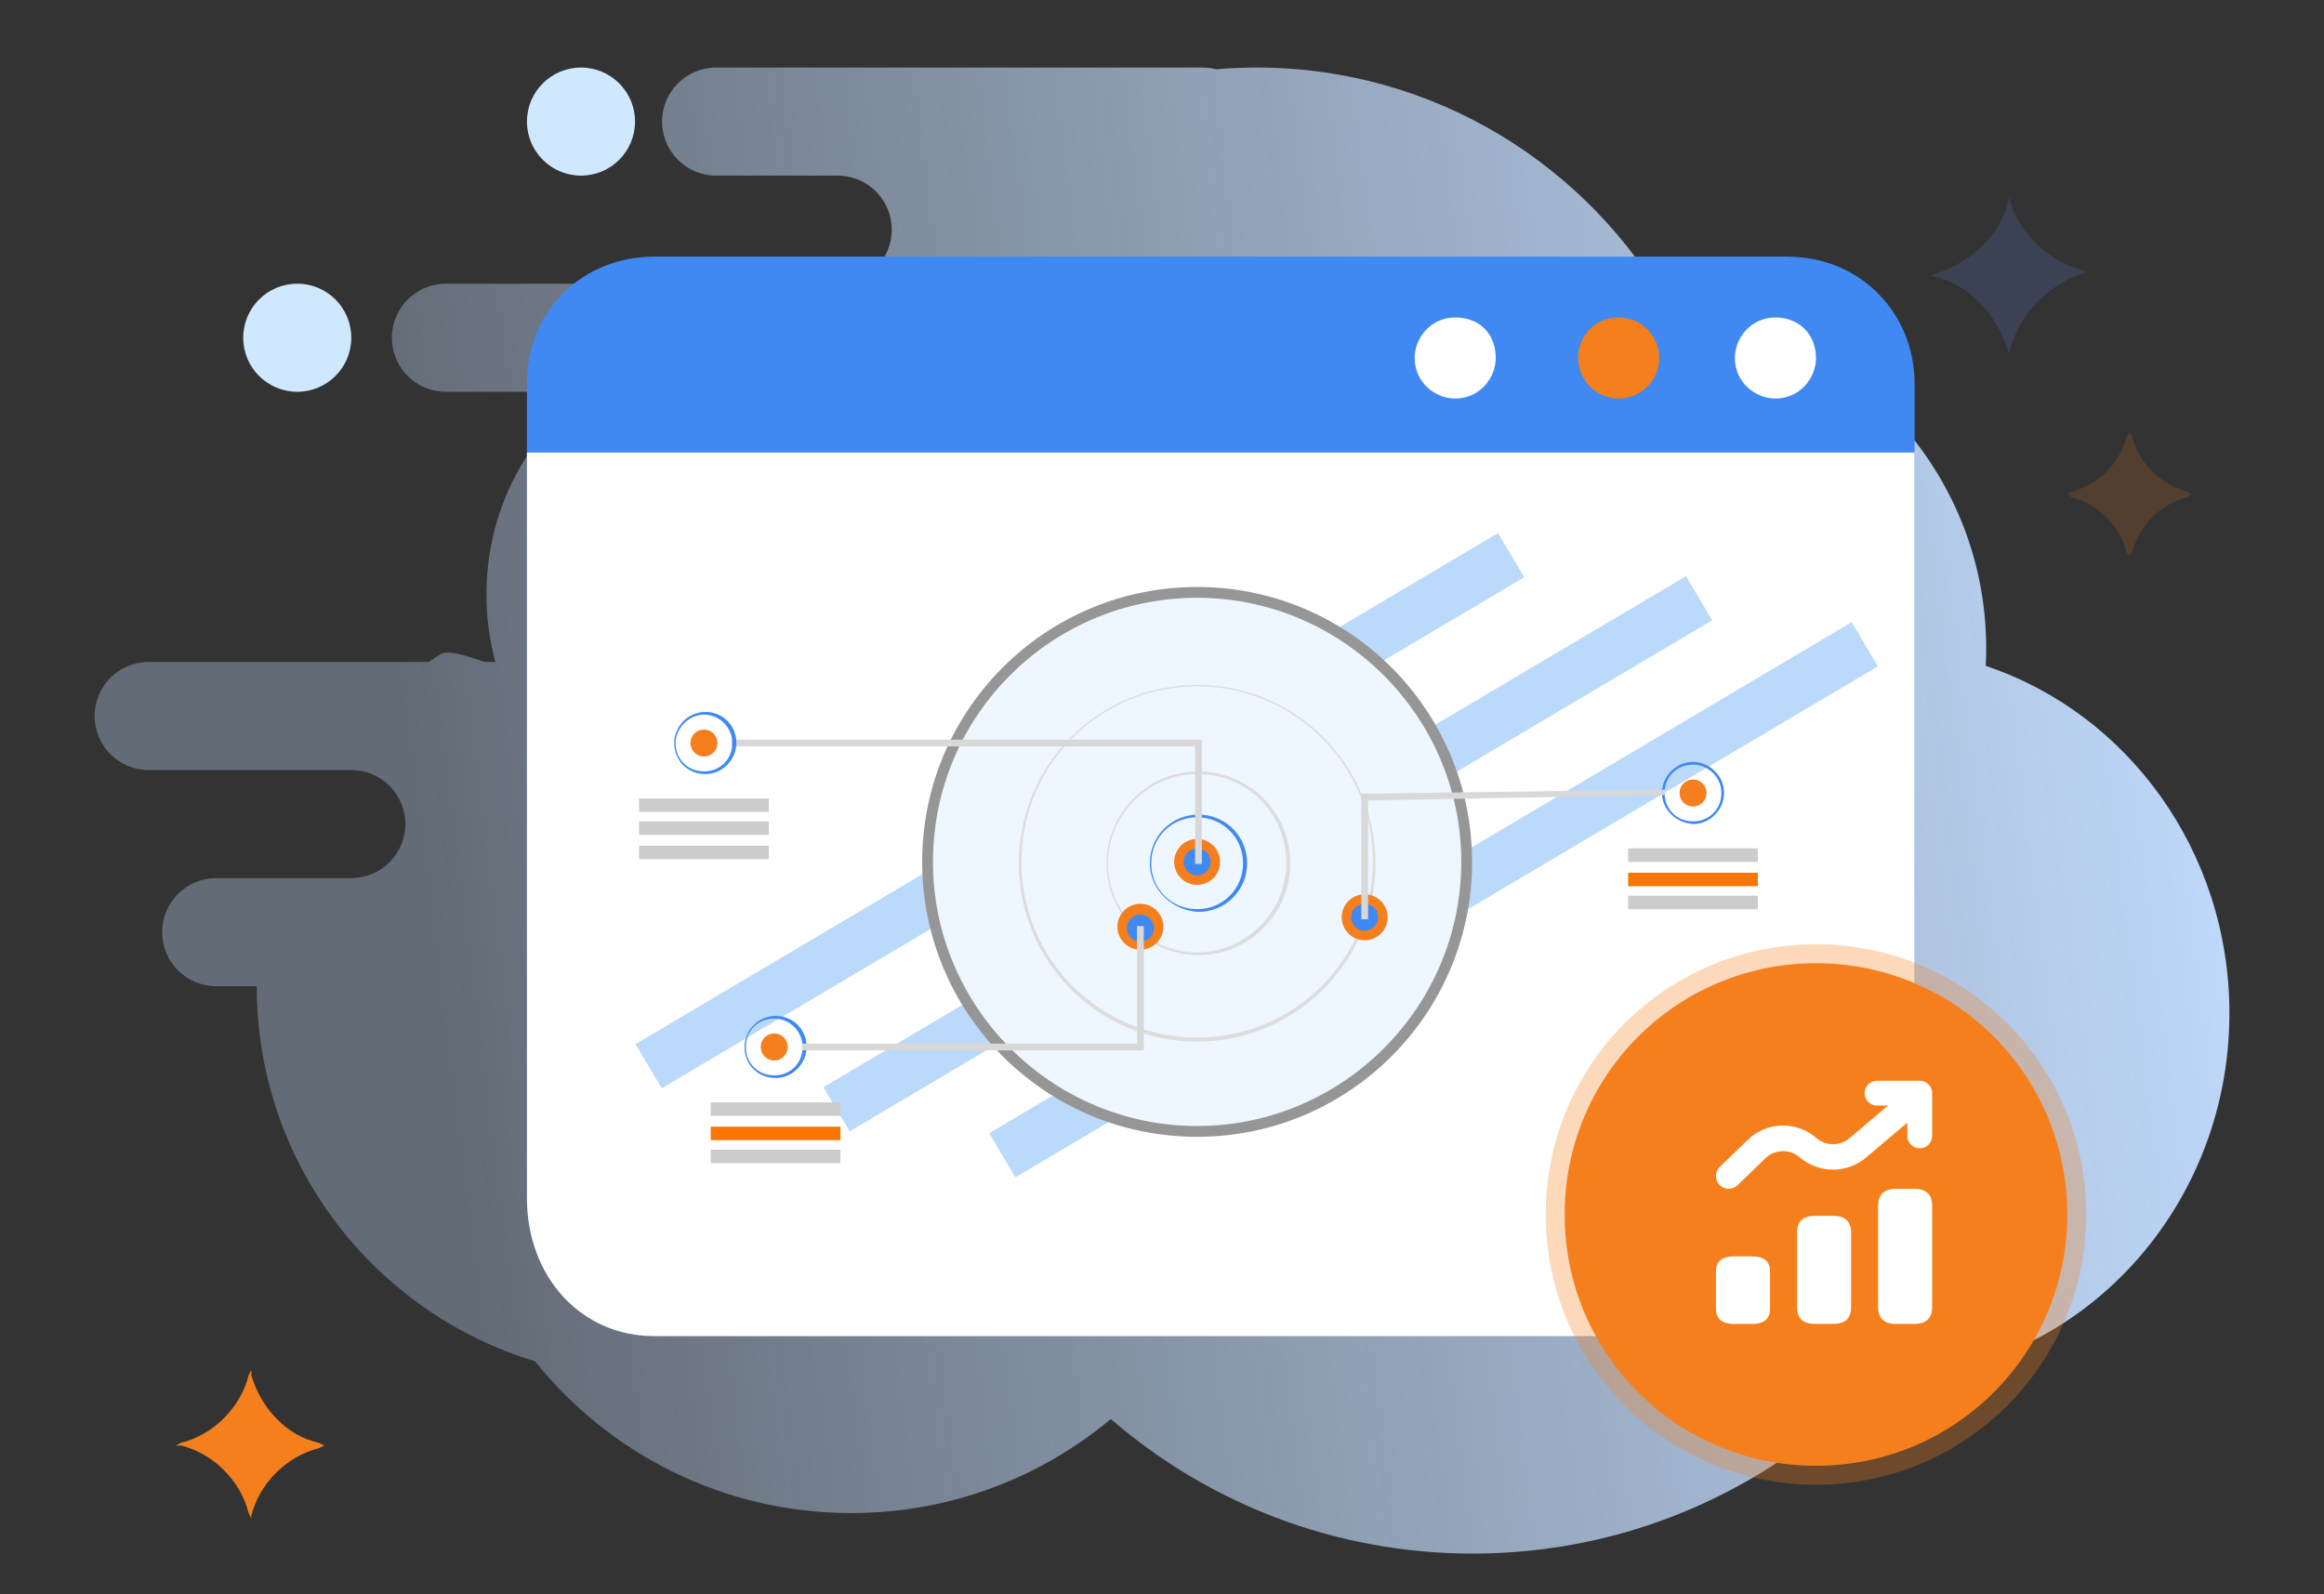
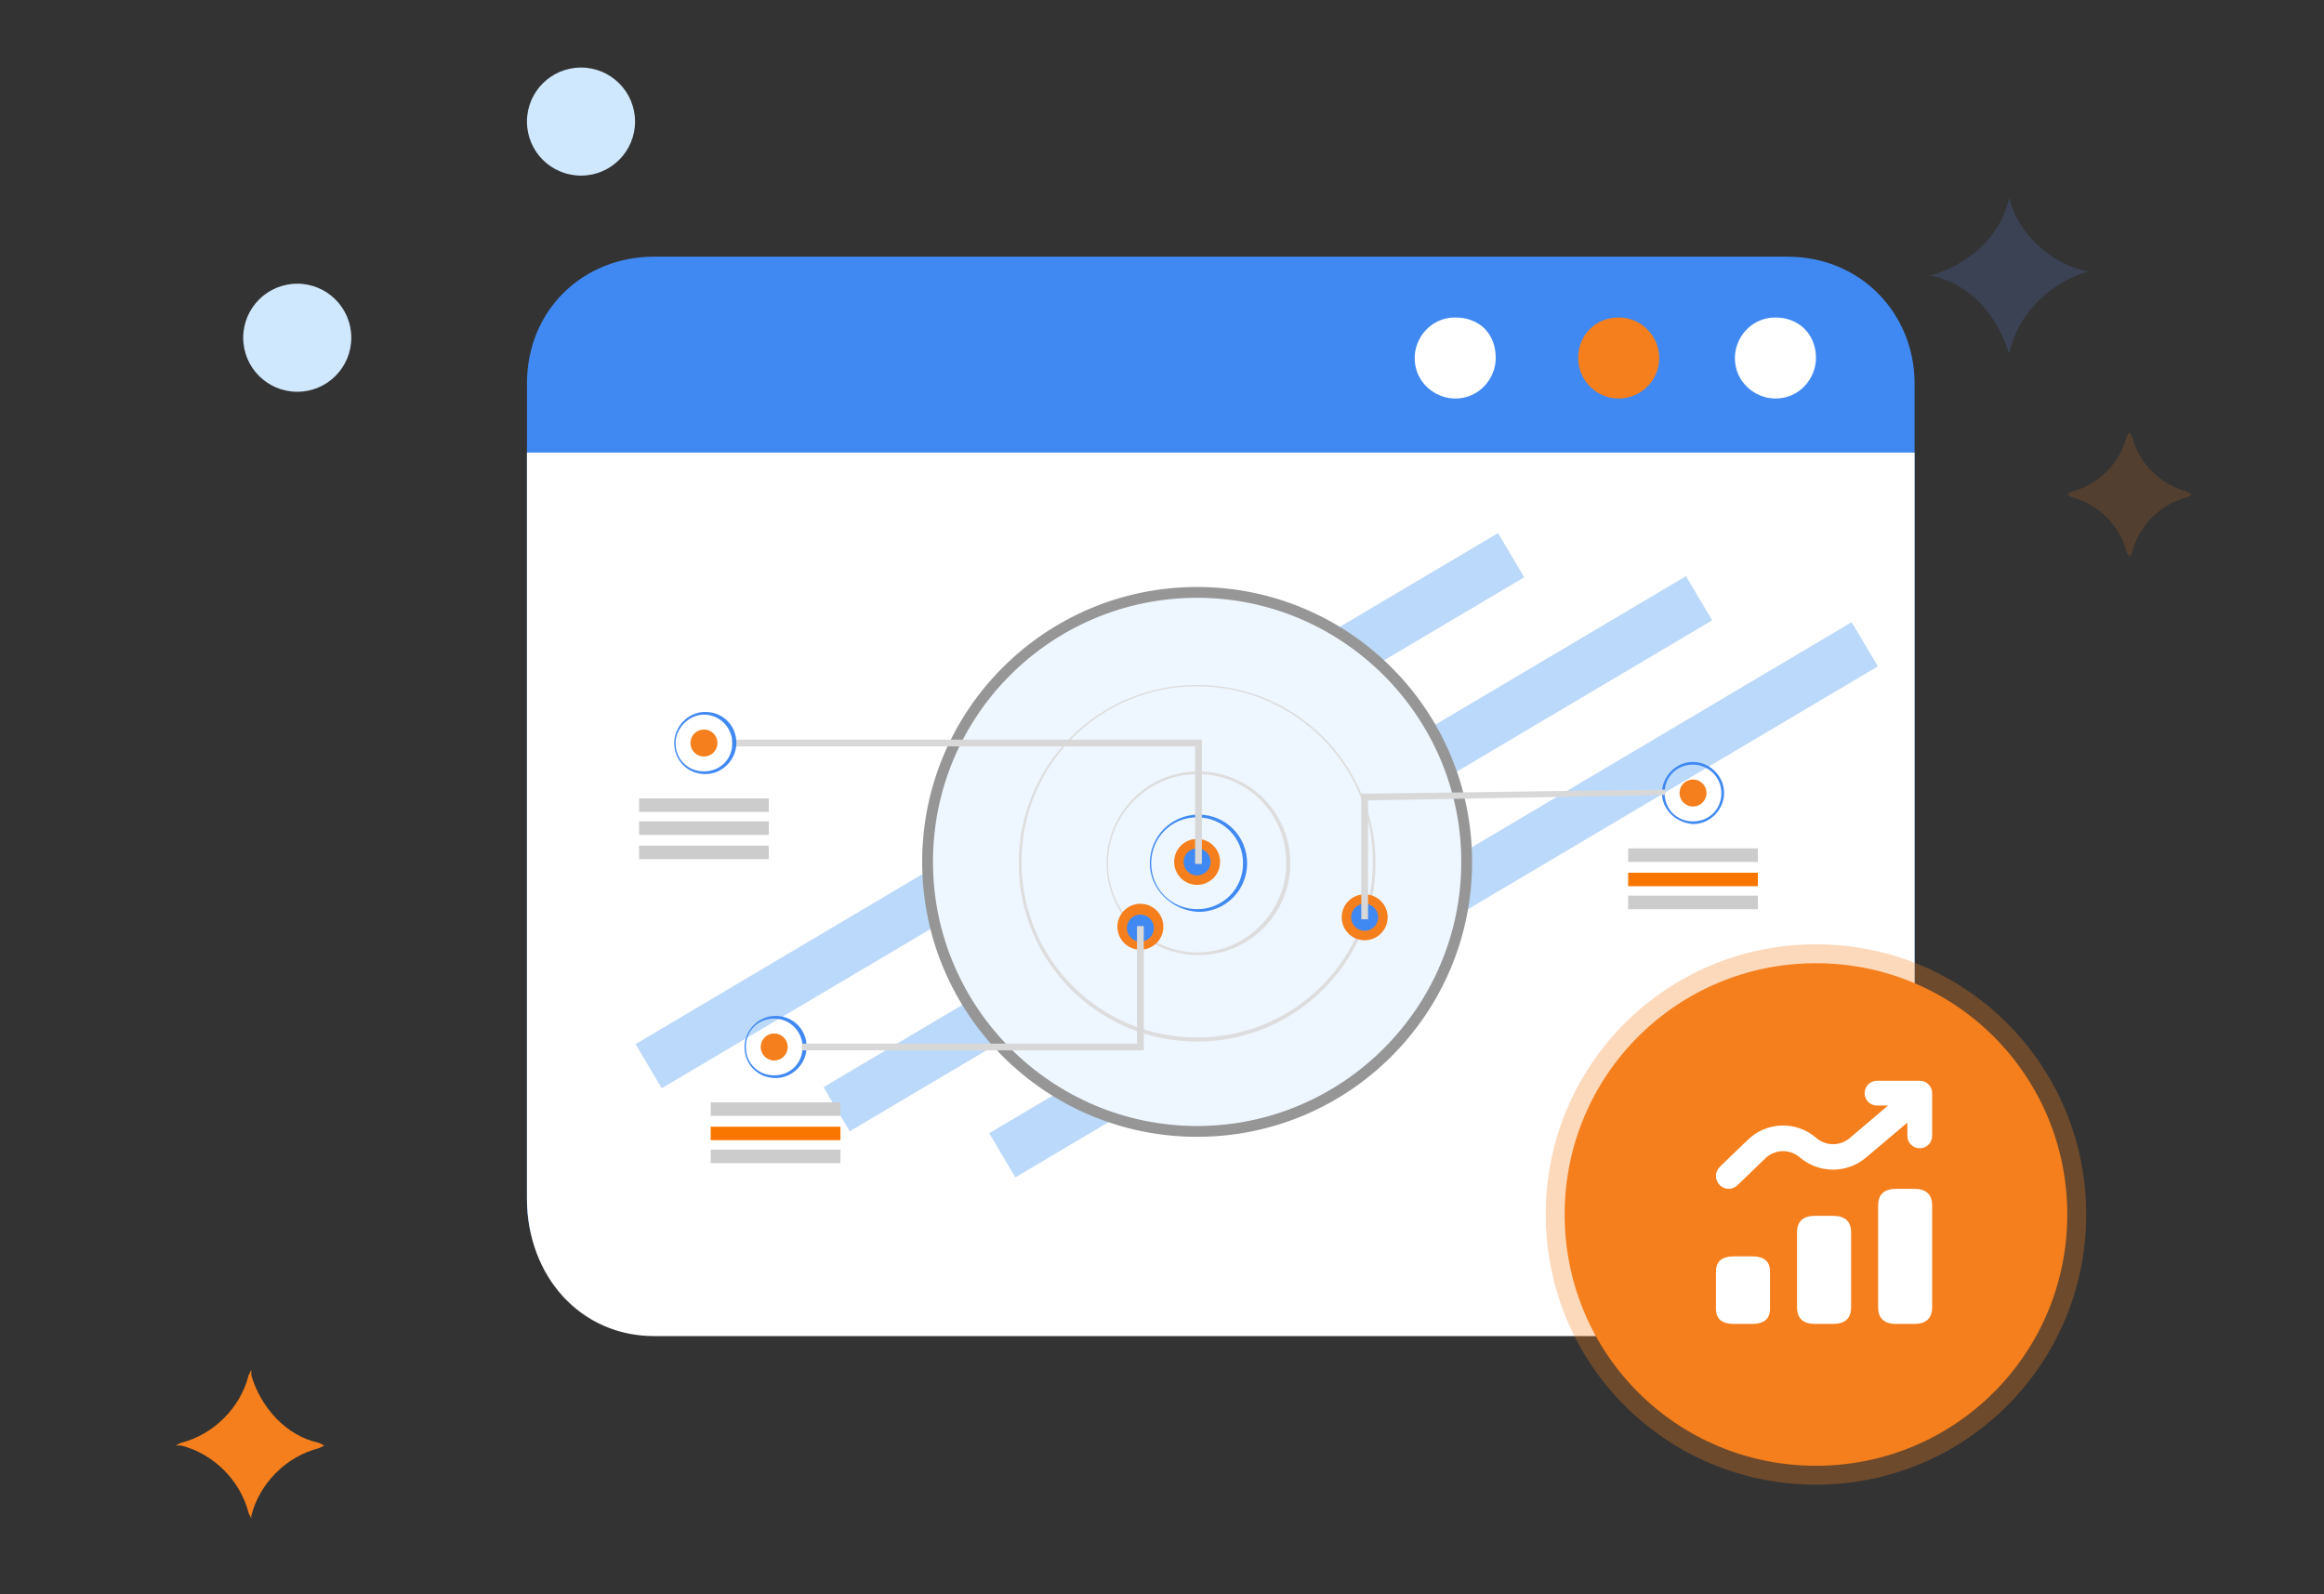
<svg xmlns="http://www.w3.org/2000/svg" xmlns:xlink="http://www.w3.org/1999/xlink" width="172px" height="118px" viewBox="0 0 172 118" version="1.1">
  <rect x="0" y="0" width="172" height="118" fill="#333333" stroke="none" />
  <title>产品价值-生产过程可视化</title>
  <desc>Created with Sketch.</desc>
  <defs>
    <rect id="path-1" x="0" y="0" width="172" height="118" />
    <linearGradient x1="13.953%" y1="45.553%" x2="100%" y2="37.929%" id="linearGradient-3">
      <stop stop-color="#C3DBFB" stop-opacity="0.334" offset="0%" />
      <stop stop-color="#C0D9FA" offset="100%" />
    </linearGradient>
  </defs>
  <g id="页面-1" stroke="none" stroke-width="1" fill="none" fill-rule="evenodd">
    <g id="生产执行管理系统" transform="translate(-899, -397)">
      <g id="04-生产过程可视化" transform="translate(899, 397)">
        <g id="产品价值-生产过程可视化">
          <mask id="mask-2" fill="white">
            <use xlink:href="#path-1" />
          </mask>
          <g id="蒙版" />
          <circle id="椭圆形" fill="#D0E8FD" mask="url(#mask-2)" cx="22" cy="25" r="4" />
          <circle id="椭圆形备份" fill="#D0E8FD" mask="url(#mask-2)" cx="43" cy="9" r="4" />
-           <path d="M26,65 C28.209,65 30,63.209 30,61 C30,58.791 28.209,57 26,57 L26,57 L11,57 C8.791,57 7,55.209 7,53 C7,50.791 8.791,49 11,49 L31.717,48.999 C31.996,48.81 32.278,48.625 32.563,48.445 C33.185,48.054 34.579,48.571 35.893,49.001 L36.665,49 C36.231,47.407 36,45.731 36,44 C36,37.903 38.872,32.477 43.337,29 L33,29 C30.791,29 29,27.209 29,25 C29,22.791 30.791,21 33,21 L62,21 C64.209,21 66,19.209 66,17 C66,14.858 64.316,13.109 62.2,13.005 L62,13 L59.727,13.001 C59.727,13 59.727,13 59.728,13 L53,13 C50.791,13 49,11.209 49,9 C49,6.791 50.791,5 53,5 L89,5 C89.347,5 89.683,5.044 90.004,5.127 C90.991,5.043 91.991,5 93,5 C106.181,5 117.661,12.287 123.63,23.052 C136.677,23.892 147,34.74 147,48 C147,48.433 146.989,48.864 146.967,49.292 C157.429,52.785 165,62.974 165,75 C165,89.912 153.359,102 139,102 C138.983,102 138.966,102 138.949,102 C131.467,110 120.817,115 109,115 C98.761,115 89.398,111.247 82.213,105.041 C77.009,109.386 70.31,112 63,112 C53.532,112 45.088,107.614 39.59,100.762 C27.804,97.196 19.189,86.331 19.003,73.426 L19,73 L16,73 C13.791,73 12,71.209 12,69 C12,66.791 13.791,65 16,65 Z" id="形状结合" fill="url(#linearGradient-3)" mask="url(#mask-2)" />
          <path d="M23.6,106.8 L24,107 L23.6,107.2 C21.2,107.8 19.2,109.8 18.6,112.2 L18.6,112.4 L18.4,112 C17.8,109.6 15.8,107.6 13.4,107 L13,107 L13.4,106.8 C15.8,106.2 17.8,104.2 18.4,101.8 L18.6,101.4 L18.6,101.8 C19.3,104.2 21.2,106.3 23.6,106.8" id="路径" fill="#F57F1C" fill-rule="nonzero" mask="url(#mask-2)" />
          <path d="M161.9,36.4 L162.2,36.6 L161.9,36.8 C159.9,37.3 158.3,38.9 157.8,40.9 L157.6,41.2 L157.4,40.9 C156.9,38.9 155.3,37.3 153.3,36.8 L153,36.6 L153.3,36.4 C155.3,35.9 156.9,34.3 157.4,32.3 L157.6,32 L157.8,32.3 C158.3,34.4 160,35.9 161.9,36.4" id="路径" fill="#F57F1C" fill-rule="nonzero" opacity="0.4" mask="url(#mask-2)" />
          <path d="M154.5,20.1 L155.1,20.1 L154.5,20.1 C151.6,21 149.3,23.3 148.7,26.2 L148.7,26.8 L148.7,26.2 C147.8,23.3 145.8,21 142.9,20.4 L142.3,20.4 L142.9,20.4 C145.8,19.5 148.1,17.5 148.7,14.6 L148.7,14 L148.7,14.6 C149.3,17.2 151.7,19.5 154.5,20.1" id="路径" fill="#5D8EF9" fill-rule="nonzero" opacity="0.4" mask="url(#mask-2)" />
          <g id="编组" mask="url(#mask-2)">
            <g transform="translate(39, 19)">
              <line x1="1.6" y1="9.9" x2="3.8" y2="12.1" id="路径" stroke="#FFFFFF" stroke-width="1" fill="none" stroke-linecap="square" />
              <line x1="3.8" y1="9.9" x2="1.6" y2="12.1" id="路径" stroke="#FFFFFF" stroke-width="1" fill="none" stroke-linecap="square" />
              <path d="M9.4,79.3 C4,79.3 0,75.1 0,69.9 L0,9.4 C0,3.9 4.2,0 9.4,0 L93.3,0 C98.7,0 102.7,4.2 102.7,9.4 L102.7,69.7 C103.2,75.1 98.7,79.3 93.6,79.3 L9.4,79.3 Z" id="路径" stroke="none" fill="#4089F2" fill-rule="nonzero" />
              <path d="M71.7,7.5 C71.7,9 70.5,10.5 68.7,10.5 C67.2,10.5 65.7,9.3 65.7,7.5 C65.7,6 66.9,4.5 68.7,4.5 C70.5,4.5 71.7,5.7 71.7,7.5" id="路径" stroke="none" fill="#FFFFFF" fill-rule="nonzero" />
              <path d="M80.8,4.5 C82.5,4.5 83.8,5.9 83.8,7.5 C83.8,9.2 82.4,10.5 80.8,10.5 C79.1,10.5 77.8,9.1 77.8,7.5 C77.8,5.8 79.1,4.5 80.8,4.5" id="路径" stroke="none" fill="#F57F1C" fill-rule="nonzero" />
              <path d="M95.4,7.5 C95.4,9 94.2,10.5 92.4,10.5 C90.9,10.5 89.4,9.3 89.4,7.5 C89.4,6 90.6,4.5 92.4,4.5 C94.1,4.5 95.4,5.7 95.4,7.5" id="路径" stroke="none" fill="#FFFFFF" fill-rule="nonzero" />
              <path d="M93,79.9 L9.4,79.9 C4,79.9 0,75.5 0,69.7 L0,14.5 L102.7,14.5 L102.7,70.1 C102.7,75.8 98.2,79.9 93,79.9" id="路径" stroke="none" fill="#FFFFFF" fill-rule="nonzero" />
              <g id="编组" stroke="none" stroke-width="1" fill="none" fill-rule="evenodd" transform="translate(8, 20)">
                <rect id="矩形" fill="#BBD9FA" fill-rule="nonzero" transform="translate(32.922, 21.009) rotate(-30.65) translate(-32.922, -21.009) " x="-4.178" y="19.109" width="74.2" height="3.8" />
                <rect id="矩形" fill="#BBD9FA" fill-rule="nonzero" transform="translate(46.833, 24.196) rotate(-30.65) translate(-46.833, -24.196) " x="9.733" y="22.296" width="74.2" height="3.8" />
                <rect id="矩形" fill="#BBD9FA" fill-rule="nonzero" transform="translate(59.097, 27.603) rotate(-30.65) translate(-59.097, -27.603) " x="21.996" y="25.703" width="74.2" height="3.8" />
                <circle id="椭圆形" fill="#EEF6FF" fill-rule="nonzero" cx="41.6" cy="24.8" r="20" />
                <path d="M21.5,24.8 C21.5,13.7 30.5,4.7 41.6,4.7 C52.7,4.7 61.7,13.7 61.7,24.8 C61.7,35.9 52.7,44.9 41.6,44.9 C30.5,44.9 21.5,35.9 21.5,24.8 Z M21.8,24.8 C21.8,35.7 30.7,44.6 41.6,44.6 C52.5,44.6 61.4,35.7 61.4,24.8 C61.4,13.9 52.5,5 41.6,5 C30.7,5 21.8,13.8 21.8,24.8 Z" id="形状" stroke="#969696" stroke-width="0.5" fill="#969696" fill-rule="nonzero" />
                <path d="M38.1,24.9 L38.1,24.9 C38.1,22.9 39.7,21.3 41.7,21.3 C43.7,21.3 45.3,22.9 45.3,24.9 C45.3,26.9 43.7,28.5 41.7,28.5 L41.7,28.5 C39.7,28.4 38.1,26.8 38.1,24.9 L38.1,24.9 Z M41.6,21.5 C39.7,21.5 38.2,23 38.2,24.9 L38.2,24.9 C38.2,26.8 39.7,28.3 41.6,28.3 C43.5,28.3 45,26.8 45,24.9 C45,23 43.5,21.5 41.6,21.5 Z" id="形状" fill="#4089F2" fill-rule="nonzero" />
                <path d="M34.9,24.9 L34.9,24.9 C34.9,21.2 37.9,18.1 41.7,18.1 C45.4,18.1 48.5,21.1 48.5,24.9 C48.5,28.6 45.5,31.7 41.7,31.7 C37.9,31.7 34.9,28.6 34.9,24.9 C34.9,24.9 34.9,24.9 34.9,24.9 L34.9,24.9 Z M41.6,18.3 C38,18.3 35,21.3 35,24.9 C35,28.5 38,31.5 41.6,31.5 C45.2,31.5 48.2,28.5 48.2,24.9 C48.2,21.2 45.3,18.3 41.6,18.3 Z" id="形状" fill="#DDDDDD" fill-rule="nonzero" />
                <path d="M28.4,24.9 C28.4,17.6 34.3,11.7 41.6,11.7 C48.9,11.7 54.8,17.6 54.8,24.9 C54.8,32.2 48.9,38.1 41.6,38.1 C34.3,38.1 28.4,32.2 28.4,24.9 Z M41.6,11.8 C34.4,11.8 28.6,17.6 28.6,24.8 C28.6,32 34.4,37.8 41.6,37.8 C48.8,37.8 54.6,32 54.6,24.8 C54.7,17.7 48.8,11.8 41.6,11.8 Z" id="形状" fill="#DDDDDD" fill-rule="nonzero" />
                <circle id="椭圆形" fill="#F57F1C" fill-rule="nonzero" cx="41.6" cy="24.8" r="1.7" />
                <circle id="椭圆形" fill="#F57F1C" fill-rule="nonzero" cx="37.4" cy="29.6" r="1.7" />
                <circle id="椭圆形" fill="#F57F1C" fill-rule="nonzero" cx="54" cy="28.9" r="1.7" />
                <circle id="椭圆形" fill="#4089F2" fill-rule="nonzero" cx="41.6" cy="24.8" r="1" />
                <circle id="椭圆形" fill="#4089F2" fill-rule="nonzero" cx="54" cy="28.9" r="1" />
                <circle id="椭圆形" fill="#4089F2" fill-rule="nonzero" cx="37.4" cy="29.7" r="1" />
                <circle id="椭圆形" fill="#F57F1C" fill-rule="nonzero" cx="5.1" cy="16" r="1" />
                <polygon id="路径" stroke="#D8D8D8" stroke-width="0.3" fill="#D8D8D8" fill-rule="nonzero" points="41.6 16.1 7.3 16.1 7.3 15.9 41.8 15.9 41.8 24.8 41.6 24.8" />
                <path d="M2.9,16 C2.9,14.8 3.9,13.7 5.2,13.7 C6.5,13.7 7.5,14.7 7.5,16 C7.5,17.2 6.5,18.3 5.2,18.3 C3.9,18.3 2.9,17.3 2.9,16 C2.9,16 2.9,16 2.9,16 Z M5.1,13.9 C4,13.9 3,14.9 3,16 C3,17.2 3.9,18.1 5.1,18.1 C6.3,18.1 7.2,17.2 7.2,16 C7.2,16 7.2,16 7.2,16 C7.2,14.9 6.3,13.9 5.1,13.9 L5.1,13.9 Z" id="形状" fill="#4089F2" fill-rule="nonzero" />
                <circle id="椭圆形" fill="#F57F1C" fill-rule="nonzero" cx="10.3" cy="38.5" r="1" />
                <path d="M8.1,38.5 L8.1,38.5 C8.1,37.3 9.1,36.2 10.4,36.2 C11.7,36.2 12.7,37.2 12.7,38.5 C12.7,39.7 11.7,40.8 10.4,40.8 C10.4,40.8 10.4,40.8 10.4,40.8 C9.1,40.8 8.1,39.8 8.1,38.5 Z M10.3,36.4 C9.1,36.4 8.2,37.3 8.2,38.5 C8.2,39.7 9.1,40.6 10.3,40.6 C11.5,40.6 12.4,39.7 12.4,38.5 L12.4,38.5 C12.4,37.4 11.5,36.4 10.3,36.4 Z" id="形状" fill="#4089F2" fill-rule="nonzero" />
                <circle id="椭圆形" fill="#F57F1C" fill-rule="nonzero" cx="78.3" cy="19.7" r="1" />
                <path d="M76,19.7 C76,18.5 77,17.4 78.3,17.4 C79.5,17.4 80.6,18.4 80.6,19.7 C80.6,20.9 79.6,22 78.3,22 C77,21.9 76,20.9 76,19.7 C76,19.7 76,19.7 76,19.7 Z M78.3,17.6 C77.1,17.6 76.2,18.5 76.2,19.7 L76.2,19.7 C76.2,20.9 77.1,21.8 78.3,21.8 C79.5,21.8 80.4,20.9 80.4,19.7 C80.4,18.5 79.4,17.6 78.3,17.6 L78.3,17.6 L78.3,17.6 Z" id="形状" fill="#4089F2" fill-rule="nonzero" />
                <polygon id="路径" stroke="#D8D8D8" stroke-width="0.3" fill="#D8D8D8" fill-rule="nonzero" points="53.9 19.9 76.1 19.6 76.1 19.7 54.1 20.1 54.1 28.9 53.9 28.9" />
                <polygon id="路径" stroke="#D8D8D8" stroke-width="0.3" fill="#D8D8D8" fill-rule="nonzero" points="12.5 38.4 37.3 38.4 37.3 29.7 37.5 29.7 37.5 38.6 12.5 38.6" />
                <rect id="矩形" fill="#CCCCCC" fill-rule="nonzero" x="0.3" y="20.1" width="9.6" height="1" />
                <rect id="矩形" fill="#CCCCCC" fill-rule="nonzero" x="0.3" y="21.8" width="9.6" height="1" />
                <rect id="矩形" fill="#CCCCCC" fill-rule="nonzero" x="0.3" y="23.6" width="9.6" height="1" />
                <rect id="矩形" fill="#CCCCCC" fill-rule="nonzero" x="5.6" y="42.6" width="9.6" height="1" />
                <rect id="矩形" fill="#F97700" fill-rule="nonzero" x="5.6" y="44.4" width="9.6" height="1" />
                <rect id="矩形" fill="#CCCCCC" fill-rule="nonzero" x="5.6" y="46.1" width="9.6" height="1" />
                <rect id="矩形" fill="#CCCCCC" fill-rule="nonzero" x="73.5" y="23.8" width="9.6" height="1" />
                <rect id="矩形" fill="#F97700" fill-rule="nonzero" x="73.5" y="25.6" width="9.6" height="1" />
                <rect id="矩形" fill="#CCCCCC" fill-rule="nonzero" x="73.5" y="27.3" width="9.6" height="1" />
              </g>
            </g>
          </g>
          <g id="编组" mask="url(#mask-2)">
            <g transform="translate(114, 69)">
              <path d="M40.4,20.9 C40.4,31.975 31.475,40.9 20.4,40.9 C9.325,40.9 0.4,31.975 0.4,20.9 C0.4,9.825 9.325,0.9 20.4,0.9 C31.475,0.9 40.4,9.825 40.4,20.9 Z" id="路径" fill="#F57F1C" fill-rule="nonzero" opacity="0.3" />
              <path d="M20.4,2.3 C30.7,2.3 39,10.6 39,20.9 C39,31.2 30.7,39.5 20.4,39.5 C10.1,39.5 1.8,31.2 1.8,20.9 C1.8,10.6 10.1,2.3 20.4,2.3" id="路径" fill="#F57F1C" fill-rule="nonzero" />
              <g id="编组" stroke-width="1" fill="none" fill-rule="evenodd" transform="translate(13, 11)">
                <path d="M13.333,8 L14.667,8 C15.556,8 16,8.417 16,9.25 L16,16.75 C16,17.583 15.556,18 14.667,18 L13.333,18 C12.444,18 12,17.583 12,16.75 L12,9.25 C12,8.417 12.444,8 13.333,8 Z" id="路径" fill="#FFFFFF" fill-rule="nonzero" />
                <path d="M7.333,10 L8.667,10 C9.556,10 10,10.41 10,11.231 L10,16.769 C10,17.59 9.556,18 8.667,18 L7.333,18 C6.444,18 6,17.59 6,16.769 L6,11.231 C6,10.41 6.444,10 7.333,10 L7.333,10 Z" id="路径" fill="#FFFFFF" fill-rule="nonzero" />
                <path d="M1.333,13 L2.667,13 C3.556,13 4,13.37 4,14.111 L4,16.889 C4,17.63 3.556,18 2.667,18 L1.333,18 C0.444,18 0,17.63 0,16.889 L0,14.111 C0,13.37 0.444,13 1.333,13 Z" id="路径" fill="#FFFFFF" fill-rule="nonzero" />
                <path d="M15.082,5 C14.575,5 14.164,4.589 14.164,4.082 L14.164,1.836 L11.918,1.836 C11.411,1.836 11,1.425 11,0.918 C11,0.411 11.411,0 11.918,0 L15.082,0 C15.589,0 16,0.411 16,0.918 L16,4.082 C16,4.589 15.589,5 15.082,5 L15.082,5 Z" id="路径" fill="#FFFFFF" fill-rule="nonzero" />
                <path d="M0.937,8 C0.554,7.998 0.21,7.763 0.068,7.404 C-0.075,7.045 0.012,6.635 0.288,6.367 L2.321,4.407 C3.718,3.016 5.939,2.942 7.425,4.236 C8.15,4.859 9.219,4.85 9.934,4.214 L13.432,1.241 C13.688,1.011 14.047,0.939 14.371,1.054 C14.694,1.169 14.931,1.452 14.987,1.793 C15.044,2.134 14.912,2.48 14.643,2.694 L11.154,5.645 C9.736,6.881 7.637,6.894 6.204,5.673 C5.453,5.024 4.333,5.064 3.629,5.765 L1.59,7.737 C1.414,7.907 1.18,8.001 0.937,8 L0.937,8 Z" id="路径" fill="#FFFFFF" fill-rule="nonzero" />
              </g>
            </g>
          </g>
        </g>
      </g>
    </g>
  </g>
</svg>